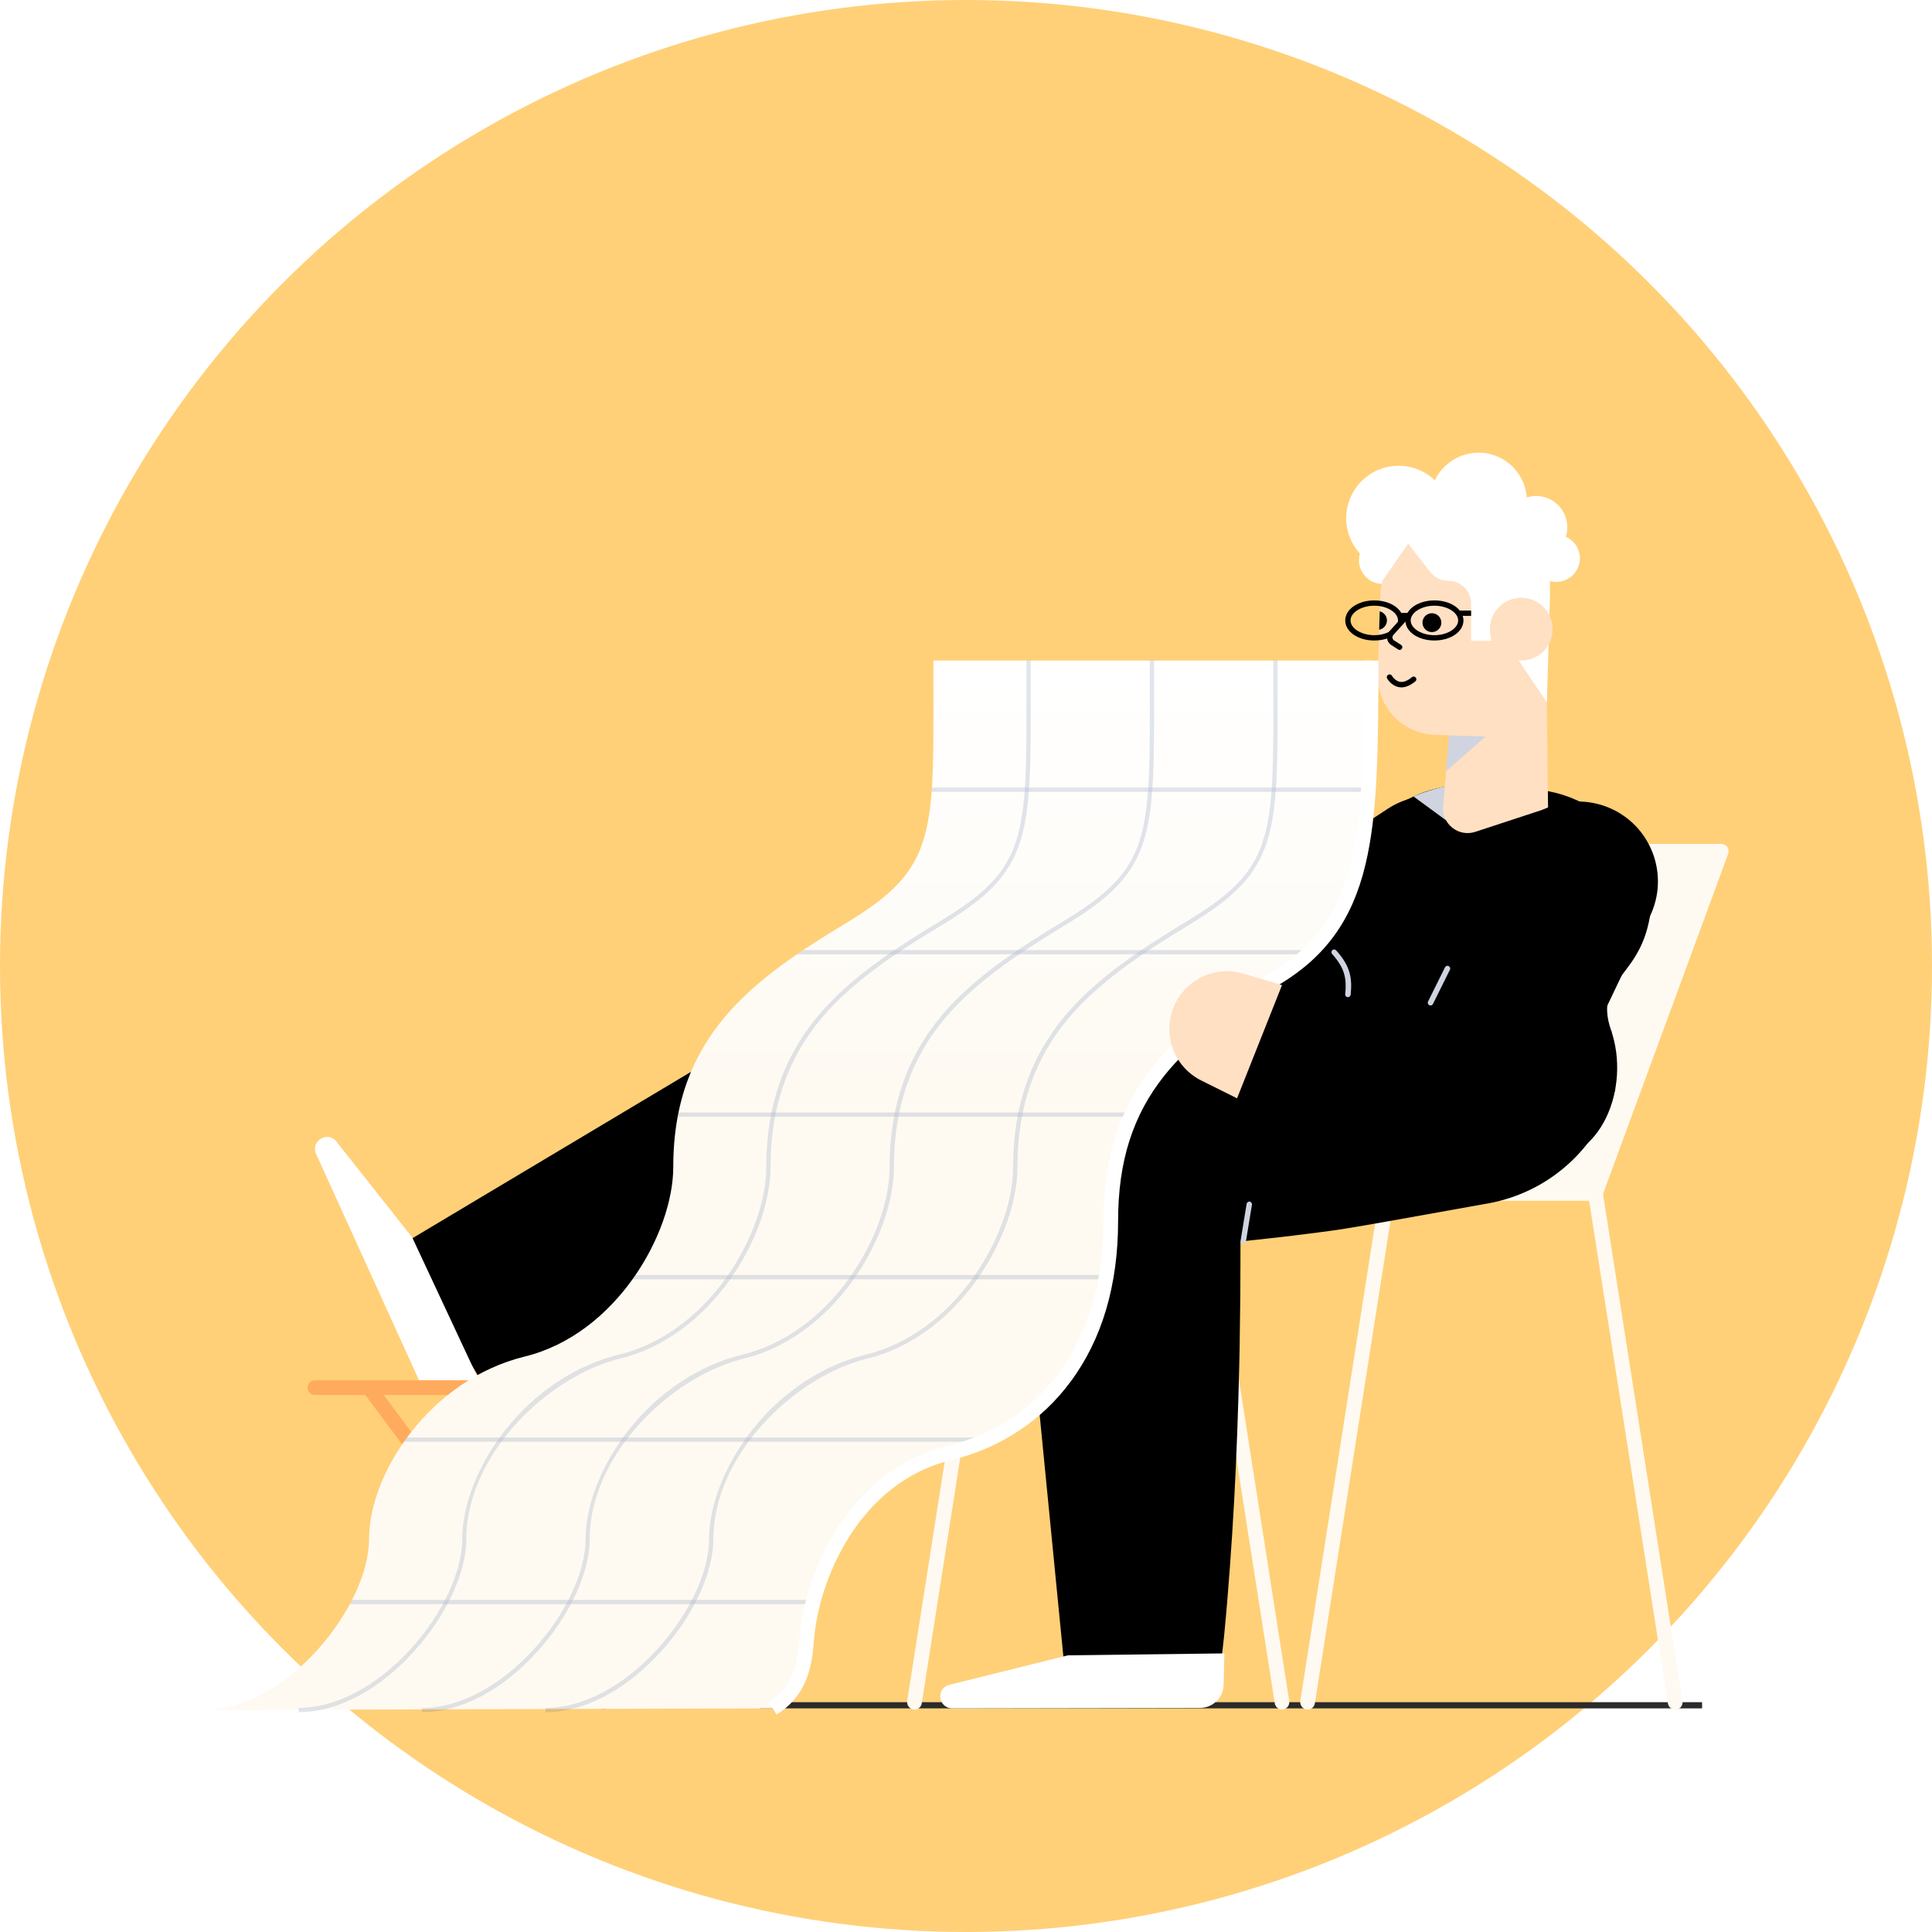
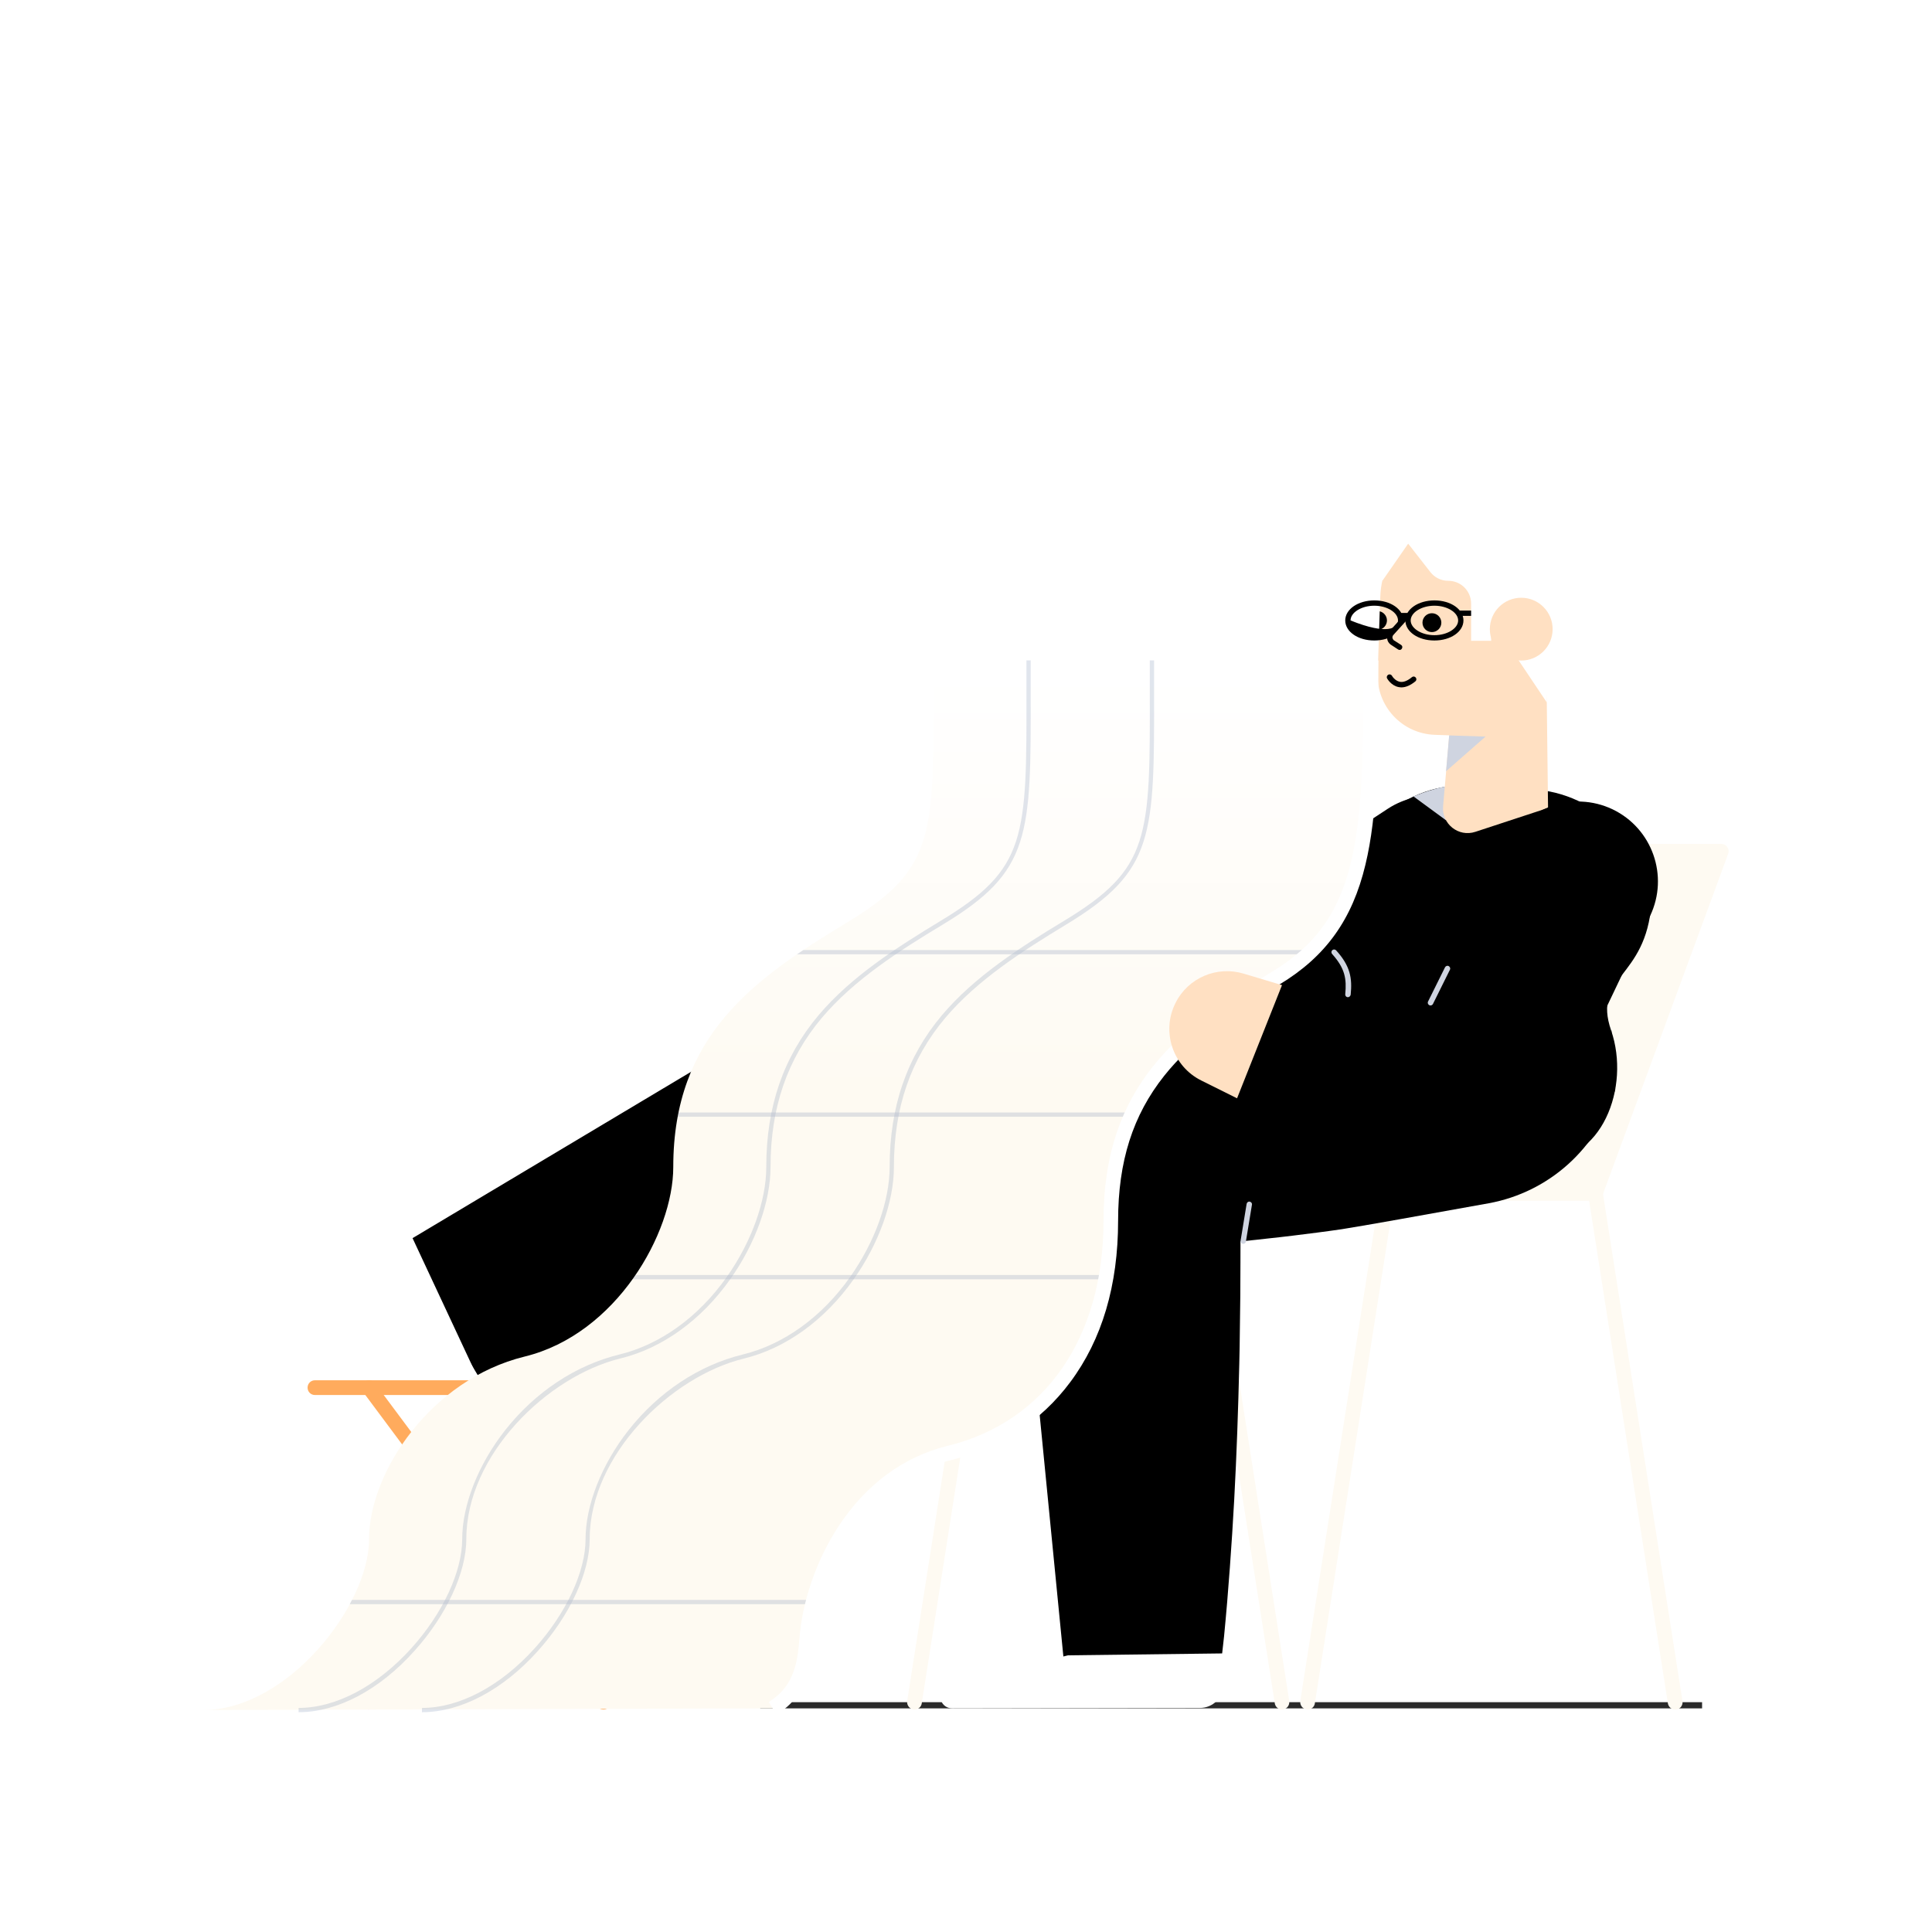
<svg xmlns="http://www.w3.org/2000/svg" width="380" height="380" viewBox="0 0 380 380" fill="none">
-   <circle cx="190" cy="190" r="190" fill="#FFD078" />
  <g filter="url(#filter0_d)">
    <path d="M279.275 90.497C274.066 88.19 267.974 90.542 265.667 95.751C263.36 100.959 265.712 107.051 270.921 109.358C276.129 111.665 282.221 109.313 284.528 104.105C286.835 98.896 284.483 92.804 279.275 90.497Z" fill="white" />
    <path d="M293.322 97.407C288.981 95.485 283.904 97.445 281.982 101.785C280.06 106.125 282.02 111.202 286.36 113.125C290.7 115.047 295.777 113.087 297.7 108.747C299.622 104.406 297.662 99.329 293.322 97.407Z" fill="#F56D57" />
    <path d="M304.624 96.087C301.528 94.716 297.906 96.114 296.535 99.21C295.164 102.306 296.562 105.928 299.658 107.299C302.754 108.671 306.375 107.272 307.747 104.176C309.118 101.08 307.72 97.459 304.624 96.087Z" fill="white" />
-     <path d="M307.982 103.568C305.638 102.53 302.897 103.588 301.86 105.932C300.822 108.275 301.88 111.016 304.223 112.053C306.566 113.091 309.307 112.033 310.345 109.69C311.383 107.347 310.325 104.606 307.982 103.568Z" fill="white" />
    <path d="M273.814 103.962C271.471 102.924 268.73 103.982 267.692 106.325C266.654 108.668 267.713 111.409 270.056 112.447C272.399 113.485 275.14 112.427 276.178 110.083C277.215 107.74 276.157 104.999 273.814 103.962Z" fill="white" />
    <path d="M294.669 87.853C289.866 85.725 284.247 87.894 282.12 92.697C279.992 97.501 282.161 103.119 286.965 105.247C291.768 107.374 297.386 105.205 299.514 100.402C301.641 95.598 299.472 89.98 294.669 87.853Z" fill="white" />
    <path d="M334.778 332.799H149.527V334.016H334.778V332.799Z" fill="#2B2B2B" />
    <path d="M313.789 232.724H229.136L253.894 165.437H338.547L313.789 232.724Z" fill="#FEFAF2" />
    <path d="M313.789 234.173H229.136C228.672 234.173 228.208 233.941 227.947 233.564C227.686 233.187 227.599 232.666 227.773 232.231L252.531 164.943C252.734 164.363 253.285 163.986 253.894 163.986H338.547C339.011 163.986 339.475 164.218 339.736 164.595C339.997 164.972 340.083 165.494 339.91 165.929L315.151 233.216C314.948 233.796 314.398 234.173 313.789 234.173ZM231.223 231.274H312.774L336.46 166.885H254.908L231.223 231.274Z" fill="#FEFAF2" />
    <path d="M285.494 234.173H195.332C194.521 234.173 193.883 233.535 193.883 232.723C193.883 231.911 194.521 231.273 195.332 231.273H285.494C286.305 231.273 286.943 231.911 286.943 232.723C286.943 233.535 286.305 234.173 285.494 234.173Z" fill="#FEFAF2" />
    <path d="M329.473 334.25C328.777 334.25 328.169 333.728 328.053 333.032L312.369 232.956C312.253 232.173 312.774 231.419 313.586 231.303C314.369 231.187 315.123 231.709 315.239 232.521L330.923 332.597C331.039 333.38 330.517 334.134 329.705 334.25C329.618 334.25 329.56 334.25 329.473 334.25Z" fill="#FEFAF2" />
    <path d="M257.199 334.249C257.112 334.249 257.054 334.249 256.967 334.22C256.185 334.104 255.634 333.35 255.75 332.567L271.434 232.491C271.55 231.708 272.304 231.157 273.086 231.273C273.869 231.389 274.42 232.143 274.304 232.926L258.62 333.002C258.533 333.727 257.895 334.249 257.199 334.249Z" fill="#FEFAF2" />
    <path d="M252.154 334.25C251.459 334.25 250.85 333.728 250.734 333.032L235.05 232.956C234.934 232.173 235.456 231.419 236.267 231.303C237.05 231.187 237.804 231.709 237.92 232.521L253.575 332.568C253.691 333.351 253.169 334.105 252.357 334.221C252.299 334.25 252.241 334.25 252.154 334.25Z" fill="#FEFAF2" />
    <path d="M179.88 334.249C179.794 334.249 179.736 334.249 179.649 334.22C178.866 334.104 178.315 333.35 178.431 332.567L194.115 232.491C194.231 231.708 194.985 231.157 195.767 231.273C196.55 231.389 197.101 232.143 196.985 232.926L181.301 333.002C181.214 333.727 180.576 334.249 179.88 334.249Z" fill="#FEFAF2" />
    <path d="M290.133 183.292L239.834 216.313L238.848 216.951C231.861 221.56 222.439 219.589 217.859 212.602C215.656 209.239 214.96 205.267 215.598 201.614L225.86 144.416C226.962 138.27 232.847 134.153 239.022 135.255C244.617 136.269 248.502 141.198 248.357 146.706L246.85 204.803L222.642 190.105L272.941 157.085C280.189 152.33 289.901 154.359 294.655 161.578C299.41 168.826 297.381 178.538 290.133 183.292Z" fill="black" />
    <path d="M292.626 232.258L290.829 232.432L289.031 232.577L285.437 232.838L281.842 233.07L278.247 233.273C275.87 233.418 273.463 233.476 271.086 233.592L263.925 233.823C254.358 234.084 244.82 234.142 235.253 234.055C232.876 234.026 230.47 234.026 228.093 233.968L220.932 233.823C218.555 233.794 216.149 233.679 213.771 233.621C211.394 233.534 208.988 233.476 206.611 233.389L199.45 233.099C197.073 233.012 194.666 232.896 192.289 232.78L185.128 232.403L181.534 232.2L177.939 231.968L189.303 228.837L183.563 231.649L180.693 233.07L177.794 234.461C173.938 236.288 170.082 238.172 166.197 239.941L160.37 242.637L154.514 245.275C150.629 247.043 146.658 248.754 142.744 250.464C134.858 253.856 126.886 257.161 118.855 260.292C116.826 261.075 114.826 261.858 112.796 262.611C110.767 263.365 108.738 264.148 106.708 264.873C104.65 265.597 102.621 266.351 100.562 267.076L97.46 268.12L95.924 268.641L94.358 269.134L78.703 242.985L166.458 190.569C170.024 188.424 174.054 187.409 177.968 187.409L272.565 193.584L292.626 232.258Z" fill="black" />
    <path d="M271.405 200.021C271.405 200.021 272.506 197.296 272.564 193.614C272.651 189.933 263.838 184.134 264.302 172.973C264.679 164.392 274.188 151.926 289.147 152.448L301.178 153.259C314.311 153.723 324.487 165.435 324.835 174.567H324.893C324.893 174.828 324.864 175.089 324.864 175.321C324.864 175.408 324.864 175.466 324.864 175.553H324.835C323.733 190.744 313.151 189.817 316.891 200.688L271.405 200.021Z" fill="black" />
    <path d="M317.703 212.254C314.311 223.822 304.686 232.49 292.829 234.664C280.943 236.81 267.375 239.245 263.925 239.767C262.302 239.999 260.707 240.23 259.084 240.433L254.242 241.042C252.619 241.245 251.024 241.419 249.401 241.593C247.777 241.767 246.154 241.97 244.559 242.115L239.689 242.579C238.065 242.724 236.442 242.898 234.818 243.014L229.948 243.39C229.136 243.448 228.324 243.535 227.513 243.564L225.077 243.709L243.718 219.647L243.834 226.286L243.892 229.62L243.921 232.954C243.95 237.389 244.008 241.825 243.979 246.261L243.95 252.928L243.863 259.596C243.834 264.032 243.69 268.497 243.574 272.932C243.313 281.832 242.936 290.732 242.356 299.662C242.066 304.126 241.747 308.591 241.37 313.084C241.196 315.317 240.964 317.549 240.761 319.81L240.385 323.173L240.211 324.855L240.008 326.536L209.712 329.522L199.363 224.054C198.203 212.167 206.581 201.557 218.236 199.701L272.622 193.613L316.949 200.687L317.703 212.254Z" fill="black" />
    <path d="M316.891 200.688C320.718 211.763 315.123 226.896 302.657 226.345C293.032 225.939 292.365 226.287 288.306 226.113C275.492 225.562 267.201 212.14 271.405 200.021L316.891 200.688Z" fill="black" />
    <path d="M282.218 142.532L293.206 142.909C298.888 143.112 303.671 138.677 303.845 132.994L304.425 116.441C304.744 107.338 297.641 99.713 288.538 99.394C279.435 99.075 271.81 106.178 271.491 115.281L270.97 130.472C270.738 136.908 275.753 142.301 282.218 142.532Z" fill="#FFE0C2" />
    <path d="M272.796 120.035C272.796 120.933 272.129 121.716 271.26 121.861L271.376 118.237C272.187 118.44 272.796 119.165 272.796 120.035Z" fill="black" />
    <path d="M284.422 159.347L278.015 154.65C278.015 154.65 283.204 152.36 287.118 152.447L284.422 159.347Z" fill="#CFD4E0" />
    <path d="M290.19 161.608L304.483 156.911L304.106 125.543L286.596 124.935L283.842 156.535C283.523 160.042 286.857 162.71 290.19 161.608Z" fill="#FFE0C2" />
-     <path d="M270.303 123.977C267.085 123.977 264.592 122.238 264.592 120.035C264.592 117.831 267.114 116.092 270.303 116.092C273.521 116.092 276.015 117.831 276.015 120.035C276.015 122.238 273.521 123.977 270.303 123.977ZM270.303 117.135C267.781 117.135 265.636 118.469 265.636 120.035C265.636 121.6 267.781 122.934 270.303 122.934C272.826 122.934 274.971 121.6 274.971 120.035C274.971 118.469 272.826 117.135 270.303 117.135Z" fill="black" />
+     <path d="M270.303 123.977C267.085 123.977 264.592 122.238 264.592 120.035C264.592 117.831 267.114 116.092 270.303 116.092C273.521 116.092 276.015 117.831 276.015 120.035C276.015 122.238 273.521 123.977 270.303 123.977ZM270.303 117.135C267.781 117.135 265.636 118.469 265.636 120.035C272.826 122.934 274.971 121.6 274.971 120.035C274.971 118.469 272.826 117.135 270.303 117.135Z" fill="black" />
    <path d="M282.131 123.977C278.913 123.977 276.42 122.238 276.42 120.035C276.42 117.831 278.942 116.092 282.131 116.092C285.349 116.092 287.842 117.831 287.842 120.035C287.842 122.238 285.349 123.977 282.131 123.977ZM282.131 117.135C279.609 117.135 277.464 118.469 277.464 120.035C277.464 121.6 279.609 122.934 282.131 122.934C284.653 122.934 286.799 121.6 286.799 120.035C286.799 118.469 284.653 117.135 282.131 117.135Z" fill="black" />
    <path d="M276.102 119.831L273.666 122.527C273.174 123.078 273.232 123.89 273.811 124.354L275.29 125.31" fill="#FFE0C2" />
    <path d="M275.29 125.833C275.203 125.833 275.087 125.804 275 125.746L273.492 124.76C273.086 124.442 272.854 124.007 272.825 123.514C272.796 123.021 272.941 122.528 273.289 122.151L275.724 119.455C275.927 119.223 276.246 119.223 276.478 119.426C276.71 119.629 276.71 119.948 276.507 120.18L274.072 122.876C273.927 123.021 273.869 123.224 273.869 123.427C273.898 123.601 273.985 123.775 274.13 123.92L275.58 124.847C275.84 125.021 275.898 125.34 275.724 125.572C275.637 125.746 275.464 125.833 275.29 125.833Z" fill="black" />
    <path d="M275.637 133.198C275.464 133.198 275.261 133.169 275.087 133.14C273.608 132.85 272.854 131.487 272.825 131.429C272.68 131.168 272.796 130.85 273.057 130.705C273.318 130.56 273.637 130.676 273.782 130.907C273.782 130.936 274.333 131.893 275.319 132.096C276.014 132.241 276.826 131.922 277.696 131.197C277.928 130.994 278.247 131.023 278.45 131.255C278.653 131.487 278.624 131.806 278.392 132.009C277.435 132.792 276.507 133.198 275.637 133.198Z" fill="black" />
    <path d="M285.031 142.647L292.191 142.879L284.422 149.692L285.031 142.647Z" fill="#CFD4E0" />
    <path d="M281.639 122.325C282.663 122.325 283.494 121.494 283.494 120.47C283.494 119.445 282.663 118.614 281.639 118.614C280.614 118.614 279.783 119.445 279.783 120.47C279.783 121.494 280.614 122.325 281.639 122.325Z" fill="black" />
    <path d="M276.941 119.6H275.666C275.376 119.6 275.144 119.368 275.144 119.078C275.144 118.789 275.376 118.557 275.666 118.557H276.941C277.231 118.557 277.463 118.789 277.463 119.078C277.463 119.368 277.231 119.6 276.941 119.6Z" fill="black" />
    <path d="M295.467 119.136H287.118C286.828 119.136 286.596 118.905 286.596 118.615C286.596 118.325 286.828 118.093 287.118 118.093H295.467C295.757 118.093 295.989 118.325 295.989 118.615C295.989 118.905 295.757 119.136 295.467 119.136Z" fill="black" />
    <path d="M62.178 224.982L82.327 269.28C83.371 271.6 86.096 272.643 88.444 271.658L94.097 269.251L81.08 241.391L66.179 222.547C64.469 220.344 61.019 222.431 62.178 224.982Z" fill="white" />
    <path d="M187.332 334.017L236.008 333.93C238.559 333.93 240.617 331.9 240.675 329.349L240.82 323.203L210.061 323.58L186.752 329.378C184.027 330.016 184.52 334.017 187.332 334.017Z" fill="white" />
    <path d="M291.959 99.365H284.769C277.666 99.365 271.897 105.134 271.897 112.237L276.97 104.931L281.319 110.498C282.16 111.599 283.464 112.237 284.856 112.237C287.349 112.237 289.349 114.238 289.349 116.731V124.036H293.292V122.848C293.292 121.949 294.452 121.572 294.974 122.326L304.251 136.184L304.86 115.426V112.237C304.831 105.105 299.061 99.365 291.959 99.365Z" fill="white" />
    <path d="M299.207 127.92C302.617 127.92 305.382 125.156 305.382 121.745C305.382 118.335 302.617 115.57 299.207 115.57C295.796 115.57 293.032 118.335 293.032 121.745C293.032 125.156 295.796 127.92 299.207 127.92Z" fill="#FFE0C2" />
    <path d="M166.516 272.382H61.946C61.134 272.382 60.497 271.744 60.497 270.932C60.497 270.12 61.134 269.482 61.946 269.482H166.516C167.328 269.482 167.965 270.12 167.965 270.932C167.965 271.744 167.328 272.382 166.516 272.382Z" fill="#FFAB5D" />
    <path d="M72.585 334.249C72.295 334.249 71.976 334.162 71.715 333.959C71.078 333.466 70.933 332.567 71.425 331.929L117.521 270.063C118.014 269.425 118.912 269.28 119.55 269.773C120.188 270.266 120.333 271.165 119.84 271.802L73.745 333.669C73.455 334.046 73.02 334.249 72.585 334.249Z" fill="#F9D5FF" />
    <path d="M118.681 334.249C118.246 334.249 117.811 334.046 117.522 333.669L71.426 271.803C70.962 271.165 71.078 270.266 71.716 269.773C72.354 269.309 73.253 269.425 73.745 270.063L119.841 331.93C120.305 332.567 120.189 333.466 119.551 333.959C119.29 334.162 118.971 334.249 118.681 334.249Z" fill="#FFAB5D" />
    <path d="M40 334.336C56.496 334.336 72.586 313.869 72.586 300.736C72.586 287.603 84.733 269.339 103.2 264.816C121.203 260.41 132.423 240.551 132.423 227.534C132.423 201.674 148.252 190.542 166.516 179.497C184.78 168.451 183.591 161.87 183.591 127.922H269.636C269.636 161.87 269.201 179.352 250.937 190.368C232.673 201.385 218.467 212.256 218.467 238.116C218.467 263.976 204.697 279.399 186.693 283.805C168.226 288.328 159.587 307.578 158.63 320.682C158.253 325.9 157.181 330.742 151.962 334.017L40 334.336Z" fill="url(#paint0_linear)" />
    <g opacity="0.37">
      <g opacity="0.37">
        <path d="M58.728 334.77V333.929C66.092 333.929 74.18 329.639 80.906 322.188C87.081 315.346 90.908 307.113 90.908 300.735C90.908 294.038 94.068 286.007 99.373 279.282C105.287 271.773 113.26 266.497 121.841 264.409C129.9 262.438 137.409 257.017 142.946 249.16C147.817 242.26 150.716 234.201 150.716 227.533C150.716 215.647 154.079 205.906 161.008 197.672C167.444 190.048 176.402 184.337 185.012 179.118C201.972 168.885 201.943 162.826 201.885 133.748C201.885 131.892 201.885 129.95 201.885 127.892H202.725C202.725 129.95 202.725 131.892 202.725 133.748C202.783 162.536 202.812 169.348 185.447 179.843C176.895 185.003 168.023 190.657 161.645 198.194C154.862 206.254 151.557 215.85 151.557 227.504C151.557 234.317 148.6 242.608 143.613 249.624C137.931 257.654 130.248 263.192 122.015 265.192C107.693 268.7 91.72 284.152 91.72 300.706C91.72 307.287 87.806 315.723 81.515 322.71C74.644 330.392 66.353 334.77 58.728 334.77Z" fill="#204080" />
      </g>
      <g opacity="0.37">
        <path d="M82.994 334.77V333.929C90.357 333.929 98.446 329.639 105.172 322.188C111.347 315.346 115.173 307.113 115.173 300.735C115.173 294.038 118.333 286.007 123.639 279.282C129.553 271.773 137.525 266.497 146.107 264.409C154.166 262.438 161.675 257.017 167.212 249.16C172.082 242.26 174.981 234.201 174.981 227.533C174.981 215.676 178.344 205.906 185.273 197.672C191.68 190.077 200.638 184.337 209.278 179.118C226.237 168.856 226.208 162.826 226.15 133.748C226.15 131.892 226.15 129.95 226.15 127.892H226.991C226.991 129.95 226.991 131.892 226.991 133.748C227.049 162.507 227.078 169.319 209.712 179.843C201.16 185.032 192.26 190.715 185.911 198.223C179.127 206.283 175.822 215.85 175.822 227.533C175.822 234.346 172.865 242.637 167.879 249.653C162.197 257.683 154.514 263.221 146.281 265.221C131.959 268.729 115.985 284.181 115.985 300.735C115.985 307.316 112.071 315.752 105.78 322.739C98.91 330.392 90.618 334.77 82.994 334.77Z" fill="#204080" />
      </g>
      <g opacity="0.37">
-         <path d="M107.288 334.77V333.929C114.651 333.929 122.74 329.639 129.466 322.188C135.641 315.346 139.467 307.113 139.467 300.735C139.467 294.038 142.627 286.007 147.933 279.282C153.847 271.773 161.819 266.497 170.401 264.409C178.46 262.438 185.969 257.017 191.506 249.16C196.376 242.26 199.275 234.201 199.275 227.533C199.275 215.676 202.638 205.906 209.567 197.672C215.974 190.077 224.932 184.337 233.572 179.118C250.531 168.856 250.502 162.826 250.444 133.748C250.444 131.892 250.444 129.95 250.444 127.892H251.285C251.285 129.95 251.285 131.892 251.285 133.748C251.343 162.507 251.372 169.319 234.006 179.843C225.454 185.032 216.554 190.715 210.205 198.223C203.421 206.283 200.116 215.85 200.116 227.533C200.116 234.346 197.159 242.637 192.173 249.653C186.49 257.683 178.808 263.221 170.575 265.221C156.253 268.729 140.308 284.181 140.308 300.735C140.308 307.316 136.394 315.752 130.103 322.739C123.204 330.392 114.912 334.77 107.288 334.77Z" fill="#204080" />
-       </g>
-       <path opacity="0.37" d="M269.144 152.911C269.115 153.201 269.115 153.462 269.086 153.752H183.244C183.273 153.462 183.273 153.201 183.302 152.911H269.144Z" fill="#204080" />
+         </g>
      <path opacity="0.37" d="M258.068 184.859C257.779 185.149 257.489 185.439 257.199 185.7H156.746C157.151 185.41 157.586 185.12 157.992 184.859H258.068Z" fill="#204080" />
      <path opacity="0.37" d="M223.163 216.807V217.647H133.292C133.35 217.357 133.408 217.097 133.466 216.807H223.163Z" fill="#204080" />
      <path opacity="0.37" d="M217.598 248.784C217.54 249.074 217.511 249.364 217.453 249.625H124.393C124.596 249.335 124.798 249.074 125.001 248.784H217.598Z" fill="#204080" />
-       <path opacity="0.37" d="M195.187 280.73C194.579 281.02 193.97 281.31 193.332 281.571H79.456C79.659 281.281 79.862 281.02 80.065 280.73H195.187Z" fill="#204080" />
      <path opacity="0.37" d="M160.022 312.681C159.935 312.971 159.877 313.26 159.79 313.521H68.788C68.933 313.231 69.078 312.971 69.222 312.681H160.022Z" fill="#204080" />
    </g>
    <path d="M152.745 335.233L151.208 332.769C155.673 329.957 156.804 326.014 157.21 320.564C157.76 312.997 160.573 304.851 164.921 298.212C170.313 289.979 177.735 284.499 186.374 282.383C205.566 277.686 217.047 261.133 217.047 238.114C217.047 211.326 232.064 200.078 250.212 189.12C267.491 178.712 268.215 162.825 268.215 127.92H271.114C271.114 145.778 270.941 158.215 268.563 168.072C265.983 178.857 260.765 186.133 251.691 191.613C242.008 197.469 234.441 202.745 228.991 209.587C222.816 217.357 219.917 226.431 219.917 238.114C219.917 250.783 216.757 261.481 210.495 269.859C204.783 277.541 196.666 282.847 187.041 285.195C168.835 289.66 160.949 308.909 160.08 320.767C159.703 326.13 158.543 331.609 152.745 335.233Z" fill="white" />
    <path d="M252.155 191.788L279.319 199.935L296.221 164.595C299.96 156.767 309.324 153.462 317.152 157.173C324.979 160.913 328.284 170.277 324.574 178.105L301.961 225.504L301.41 226.664C297.989 233.825 289.408 236.869 282.247 233.448C282.189 233.419 282.073 233.361 282.015 233.332L243.341 214.024" fill="black" />
    <path d="M243.313 214.024L236.268 210.516C230.673 207.733 228.383 200.92 231.195 195.296C233.688 190.28 239.399 187.932 244.588 189.498L252.155 191.759L243.313 214.024Z" fill="#FFE0C2" />
    <path d="M265.114 194.136C265.085 194.136 265.085 194.136 265.056 194.136C264.766 194.107 264.563 193.846 264.592 193.556C264.882 190.541 264.563 188.482 262.012 185.641C261.809 185.409 261.838 185.09 262.041 184.888C262.272 184.685 262.591 184.714 262.794 184.916C265.606 188.019 265.983 190.396 265.664 193.643C265.606 193.933 265.374 194.136 265.114 194.136Z" fill="#CFD4E0" />
    <path d="M281.349 195.761C281.262 195.761 281.175 195.732 281.117 195.703C280.856 195.558 280.74 195.239 280.885 194.978L284.219 188.252C284.364 187.991 284.683 187.875 284.944 188.02C285.205 188.165 285.321 188.484 285.176 188.745L281.842 195.471C281.726 195.674 281.552 195.761 281.349 195.761Z" fill="#CFD4E0" />
    <path d="M244.53 242.638C244.501 242.638 244.472 242.638 244.443 242.638C244.153 242.58 243.95 242.319 244.008 242.029L245.197 234.782C245.255 234.492 245.516 234.289 245.806 234.347C246.096 234.405 246.299 234.666 246.241 234.956L245.052 242.203C245.023 242.464 244.791 242.638 244.53 242.638Z" fill="#CFD4E0" />
  </g>
  <defs>
    <filter id="filter0_d" x="38" y="84" width="304" height="255.233" filterUnits="userSpaceOnUse" color-interpolation-filters="sRGB">
      <feFlood flood-opacity="0" result="BackgroundImageFix" />
      <feColorMatrix in="SourceAlpha" type="matrix" values="0 0 0 0 0 0 0 0 0 0 0 0 0 0 0 0 0 0 127 0" result="hardAlpha" />
      <feOffset dy="2" />
      <feGaussianBlur stdDeviation="1" />
      <feColorMatrix type="matrix" values="0 0 0 0 0 0 0 0 0 0 0 0 0 0 0 0 0 0 0.15 0" />
      <feBlend mode="normal" in2="BackgroundImageFix" result="effect1_dropShadow" />
      <feBlend mode="normal" in="SourceGraphic" in2="effect1_dropShadow" result="shape" />
    </filter>
    <linearGradient id="paint0_linear" x1="154.818" y1="333.25" x2="154.818" y2="129.977" gradientUnits="userSpaceOnUse">
      <stop stop-color="#FEFAF2" />
      <stop offset="0.401" stop-color="#FEFAF2" />
      <stop offset="0.591" stop-color="#FEFAF2" />
      <stop offset="1" stop-color="white" />
    </linearGradient>
  </defs>
</svg>